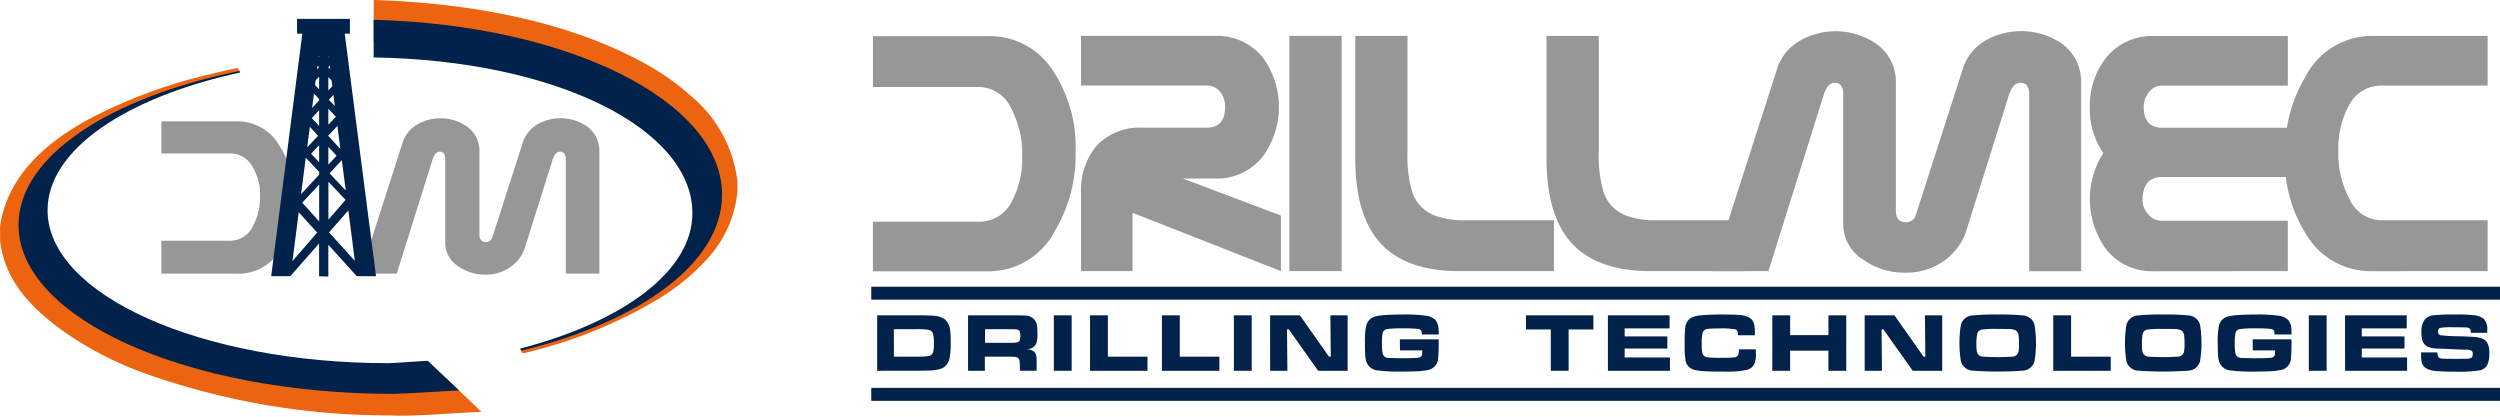
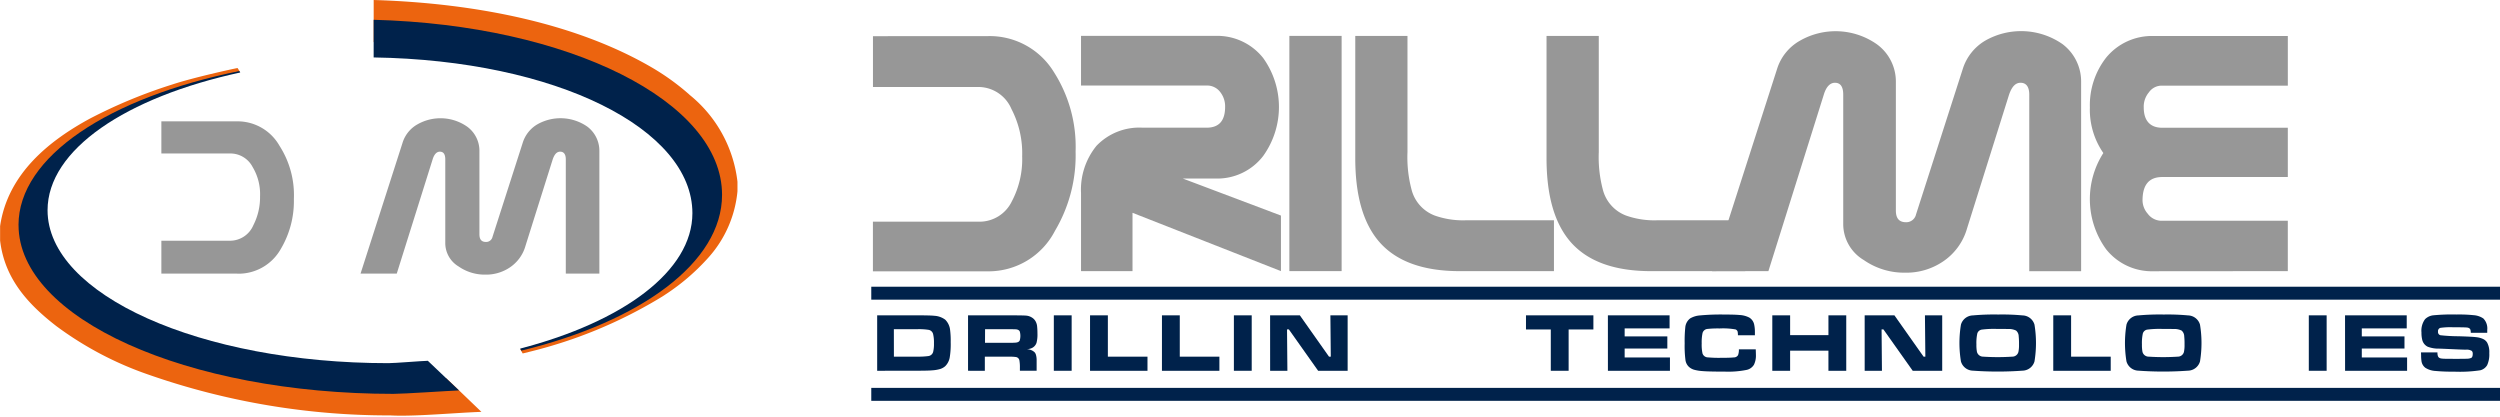
<svg xmlns="http://www.w3.org/2000/svg" id="logo_primary" data-name="logo primary" width="183.621" height="30.61" viewBox="0 0 183.621 30.61">
  <defs>
    <clipPath id="clip-path">
      <rect id="SVGID" width="183.621" height="30.61" fill="none" />
    </clipPath>
  </defs>
  <g id="Group_9" data-name="Group 9" clip-path="url(#clip-path)">
    <path id="Path_29" data-name="Path 29" d="M155.481,296.3v3.733H163.3a2.646,2.646,0,0,1,2.354,1.62,7.048,7.048,0,0,1,.786,3.473,6.6,6.6,0,0,1-.757,3.3,2.633,2.633,0,0,1-2.384,1.5h-7.822v3.646h8.461a5.487,5.487,0,0,0,4.914-2.981,10.849,10.849,0,0,0,1.512-5.817,10.167,10.167,0,0,0-1.6-5.845,5.523,5.523,0,0,0-4.827-2.634Z" transform="translate(-91.363 -293.643)" fill="#979797" />
    <path id="Path_30" data-name="Path 30" d="M187.86,313.552v-4.08l-7.211-2.721h2.384a4.244,4.244,0,0,0,3.518-1.65,6.165,6.165,0,0,0,0-7.206,4.3,4.3,0,0,0-3.518-1.62h-9.857v3.646h9.217a1.205,1.205,0,0,1,1.018.493,1.691,1.691,0,0,1,.349,1.07c0,1.013-.436,1.534-1.367,1.534h-4.681a4.349,4.349,0,0,0-3.4,1.331,5.1,5.1,0,0,0-1.135,3.473v5.73h3.781v-4.283Z" transform="translate(-93.777 -293.639)" fill="#979797" />
    <rect id="Rectangle_27" data-name="Rectangle 27" width="3.838" height="17.277" transform="translate(94.702 2.636)" fill="#979797" />
    <path id="Path_31" data-name="Path 31" d="M211.093,313.552v-3.733h-6.484a6.229,6.229,0,0,1-2.268-.347,2.769,2.769,0,0,1-1.715-1.938,9.284,9.284,0,0,1-.291-2.721v-8.537H196.5v8.972c0,2.749.581,4.775,1.744,6.135q1.874,2.171,5.931,2.171Z" transform="translate(-96.958 -293.639)" fill="#979797" />
    <path id="Path_32" data-name="Path 32" d="M227.363,313.552v-3.733h-6.484a6.234,6.234,0,0,1-2.269-.347,2.771,2.771,0,0,1-1.715-1.938,9.319,9.319,0,0,1-.29-2.721v-8.537h-3.838v8.972c0,2.749.581,4.775,1.744,6.135q1.874,2.171,5.931,2.171Z" transform="translate(-99.177 -293.639)" fill="#979797" />
    <path id="Path_33" data-name="Path 33" d="M226.849,313.5l4.769-14.846a3.627,3.627,0,0,1,1.686-2.084,5.271,5.271,0,0,1,5.641.26,3.385,3.385,0,0,1,1.4,2.807v9.4c0,.579.232.869.756.869a.737.737,0,0,0,.727-.579l3.431-10.679a3.692,3.692,0,0,1,1.657-2.084,5.32,5.32,0,0,1,5.67.26,3.435,3.435,0,0,1,1.366,2.807V313.5h-3.809V300.53c0-.578-.232-.868-.639-.868-.378,0-.64.29-.843.868l-3.082,9.811a4.367,4.367,0,0,1-1.832,2.489,4.807,4.807,0,0,1-2.733.781,5.188,5.188,0,0,1-3.023-.927,3.079,3.079,0,0,1-1.512-2.662V300.53q0-.868-.611-.868c-.349,0-.64.29-.814.868l-4.07,12.965Z" transform="translate(-101.097 -293.583)" fill="#979797" />
    <path id="Path_34" data-name="Path 34" d="M273.516,313.552v-3.7H264.3a1.262,1.262,0,0,1-1.076-.52,1.512,1.512,0,0,1-.377-1.071c.029-1.071.494-1.62,1.453-1.62h9.217v-3.618H264.3c-.9,0-1.366-.521-1.366-1.5a1.633,1.633,0,0,1,.378-1.1,1.149,1.149,0,0,1,.988-.493h9.217v-3.646H263.66a4.345,4.345,0,0,0-3.49,1.592,5.67,5.67,0,0,0-1.192,3.646,5.593,5.593,0,0,0,.989,3.357,6.277,6.277,0,0,0,.2,7.062,4.286,4.286,0,0,0,3.49,1.62Z" transform="translate(-105.48 -293.639)" fill="#979797" />
-     <path id="Path_35" data-name="Path 35" d="M290.455,313.552v-3.733h-7.822a2.644,2.644,0,0,1-2.355-1.62,7.049,7.049,0,0,1-.786-3.473,6.6,6.6,0,0,1,.757-3.3,2.633,2.633,0,0,1,2.384-1.5h7.822v-3.646h-8.462a5.49,5.49,0,0,0-4.914,2.981,10.843,10.843,0,0,0-1.51,5.817,10.166,10.166,0,0,0,1.6,5.845,5.523,5.523,0,0,0,4.827,2.634Z" transform="translate(-107.743 -293.639)" fill="#979797" />
    <rect id="Rectangle_28" data-name="Rectangle 28" width="119.627" height="0.951" transform="translate(63.994 21.059)" fill="#00224b" />
    <path id="Path_36" data-name="Path 36" d="M155.839,324.225v-4.072h2.952q.962,0,1.244.033a1.483,1.483,0,0,1,.8.284,1.25,1.25,0,0,1,.362.769,6.187,6.187,0,0,1,.042.886,5.921,5.921,0,0,1-.072,1.124,1.192,1.192,0,0,1-.324.632,1.008,1.008,0,0,1-.372.212,2.681,2.681,0,0,1-.59.1q-.294.027-1.091.028Zm1.229-1.038H158.8a5.511,5.511,0,0,0,.788-.041.419.419,0,0,0,.365-.32,2.432,2.432,0,0,0,.057-.621,2.69,2.69,0,0,0-.06-.665.416.416,0,0,0-.33-.321,4.526,4.526,0,0,0-.833-.048h-1.723Z" transform="translate(-91.412 -296.992)" fill="#00224b" fill-rule="evenodd" />
    <path id="Path_37" data-name="Path 37" d="M163.567,324.224v-4.071h3.011q1.067,0,1.259.021a.926.926,0,0,1,.4.128.766.766,0,0,1,.278.269.93.93,0,0,1,.123.367,4.762,4.762,0,0,1,.027.54,2.389,2.389,0,0,1-.069.695.655.655,0,0,1-.4.406,1.469,1.469,0,0,1-.3.069.805.805,0,0,1,.564.223.491.491,0,0,1,.1.2,1.452,1.452,0,0,1,.045.325c0,.074,0,.224,0,.45v.378h-1.229v-.217a2.918,2.918,0,0,0-.033-.522.309.309,0,0,0-.243-.268,3.325,3.325,0,0,0-.542-.027h-1.757v1.035Zm1.246-2.052h1.753c.262,0,.416-.008.465-.012.176-.009.287-.064.332-.161a1.2,1.2,0,0,0,.006-.653c-.041-.1-.143-.155-.3-.167-.056,0-.224-.008-.5-.009h-1.751Z" transform="translate(-92.466 -296.992)" fill="#00224b" fill-rule="evenodd" />
    <rect id="Rectangle_29" data-name="Rectangle 29" width="1.309" height="4.072" transform="translate(77.402 23.161)" fill="#00224b" />
    <path id="Path_38" data-name="Path 38" d="M173.943,320.153h1.309v3.034h2.91v1.038h-4.22Z" transform="translate(-93.881 -296.992)" fill="#00224b" />
    <path id="Path_39" data-name="Path 39" d="M180.06,320.153h1.309v3.034h2.91v1.038h-4.22Z" transform="translate(-94.716 -296.992)" fill="#00224b" />
    <rect id="Rectangle_30" data-name="Rectangle 30" width="1.309" height="4.072" transform="translate(90.627 23.161)" fill="#00224b" />
    <path id="Path_40" data-name="Path 40" d="M189.257,320.153h2.185l2.143,3.037h.129l-.029-3.037h1.267v4.072h-2.167l-2.151-3.04H190.5l.027,3.04h-1.268Z" transform="translate(-95.97 -296.992)" fill="#00224b" />
-     <path id="Path_41" data-name="Path 41" d="M199.886,321.906h2.85c0,.089.006.147.006.173q0,.8-.045,1.235a.907.907,0,0,1-.8.854,5.189,5.189,0,0,1-.826.089q-.478.018-1.13.018a11.324,11.324,0,0,1-1.657-.083.96.96,0,0,1-.854-.632,2.227,2.227,0,0,1-.093-.582c-.01-.275-.015-.566-.015-.877a5.537,5.537,0,0,1,.075-1.107,1.016,1.016,0,0,1,.371-.627,1,1,0,0,1,.345-.149,3.872,3.872,0,0,1,.59-.087q.538-.048,1.451-.047a10.3,10.3,0,0,1,1.663.092,1.171,1.171,0,0,1,.7.328,1.2,1.2,0,0,1,.216.668c.006.082.009.207.009.376h-1.247a1.138,1.138,0,0,0-.018-.227c-.028-.1-.117-.162-.267-.182a11.14,11.14,0,0,0-1.168-.039,7.625,7.625,0,0,0-1.076.051.39.39,0,0,0-.345.31,3.442,3.442,0,0,0-.048.7,3.959,3.959,0,0,0,.051.791.407.407,0,0,0,.407.316q.168.015,1.014.027.922-.005,1.189-.036c.162-.025.255-.1.279-.211a1.883,1.883,0,0,0,.021-.328h-1.639Z" transform="translate(-97.07 -296.983)" fill="#00224b" />
    <path id="Path_42" data-name="Path 42" d="M211.019,320.153h4.951v1.038h-1.819v3.034h-1.31v-3.034h-1.822Z" transform="translate(-98.938 -296.992)" fill="#00224b" />
    <path id="Path_43" data-name="Path 43" d="M217.986,320.153h4.531v.958h-3.3v.588h3.135v.895h-3.135v.653h3.327v.978h-4.556Z" transform="translate(-99.889 -296.992)" fill="#00224b" />
    <path id="Path_44" data-name="Path 44" d="M228.489,322.642h1.247c.008.2.011.335.012.409a1.536,1.536,0,0,1-.141.713.831.831,0,0,1-.56.39,6.815,6.815,0,0,1-1.565.123q-1.225,0-1.651-.039a2.993,2.993,0,0,1-.624-.1.976.976,0,0,1-.377-.209.843.843,0,0,1-.255-.489,8.111,8.111,0,0,1-.06-1.229,9.783,9.783,0,0,1,.045-1.178.928.928,0,0,1,.357-.663,1.661,1.661,0,0,1,.707-.22,16.6,16.6,0,0,1,1.807-.066q.776,0,1.106.034a1.733,1.733,0,0,1,.725.19.78.78,0,0,1,.358.511,2.556,2.556,0,0,1,.054.552c0,.035,0,.114,0,.236h-1.247c0-.1-.008-.167-.012-.2a.25.25,0,0,0-.165-.23,5.291,5.291,0,0,0-1.162-.071,7.317,7.317,0,0,0-.893.035.41.41,0,0,0-.372.326,3.4,3.4,0,0,0-.057.739,3.067,3.067,0,0,0,.057.725.419.419,0,0,0,.4.3,8.863,8.863,0,0,0,.927.033q.716,0,.977-.03a.349.349,0,0,0,.312-.175,1.19,1.19,0,0,0,.06-.409" transform="translate(-100.779 -296.982)" fill="#00224b" />
    <path id="Path_45" data-name="Path 45" d="M231.969,320.153h1.309v1.455h2.814v-1.455H237.4v4.072h-1.309v-1.477h-2.814v1.477h-1.309Z" transform="translate(-101.796 -296.992)" fill="#00224b" />
    <path id="Path_46" data-name="Path 46" d="M239.824,320.153h2.185l2.143,3.037h.129l-.03-3.037h1.268v4.072h-2.166l-2.152-3.04h-.135l.027,3.04h-1.268Z" transform="translate(-102.867 -296.992)" fill="#00224b" />
    <path id="Path_47" data-name="Path 47" d="M250.731,320.084a16.069,16.069,0,0,1,1.786.065.938.938,0,0,1,.878.677,8.33,8.33,0,0,1,0,2.705.938.938,0,0,1-.878.677,25.43,25.43,0,0,1-3.644,0,.936.936,0,0,1-.878-.677,8.267,8.267,0,0,1,0-2.705.937.937,0,0,1,.878-.677,17.088,17.088,0,0,1,1.858-.065m-.084,1.059a7,7,0,0,0-1.138.051.407.407,0,0,0-.313.283,3.283,3.283,0,0,0-.066.8,2.685,2.685,0,0,0,.039.546.466.466,0,0,0,.453.355,16.365,16.365,0,0,0,2.146,0,.46.46,0,0,0,.449-.355,2.37,2.37,0,0,0,.042-.528,5.424,5.424,0,0,0-.024-.623.56.56,0,0,0-.192-.409,1.206,1.206,0,0,0-.567-.116c-.1,0-.381-.006-.83-.006" transform="translate(-103.966 -296.983)" fill="#00224b" fill-rule="evenodd" />
    <path id="Path_48" data-name="Path 48" d="M255.865,320.153h1.309v3.034h2.91v1.038h-4.22Z" transform="translate(-105.055 -296.992)" fill="#00224b" />
    <path id="Path_49" data-name="Path 49" d="M264.809,320.084a16.1,16.1,0,0,1,1.787.065.938.938,0,0,1,.877.677,8.33,8.33,0,0,1,0,2.705.938.938,0,0,1-.877.677,25.455,25.455,0,0,1-3.645,0,.937.937,0,0,1-.877-.677,8.267,8.267,0,0,1,0-2.705.938.938,0,0,1,.877-.677,17.119,17.119,0,0,1,1.859-.065m-.084,1.059a7,7,0,0,0-1.138.051.407.407,0,0,0-.313.283,3.281,3.281,0,0,0-.066.8,2.682,2.682,0,0,0,.039.546.467.467,0,0,0,.453.355,16.364,16.364,0,0,0,2.146,0,.46.46,0,0,0,.449-.355,2.37,2.37,0,0,0,.042-.528,5.416,5.416,0,0,0-.024-.623.56.56,0,0,0-.192-.409,1.206,1.206,0,0,0-.567-.116c-.1,0-.381-.006-.83-.006" transform="translate(-105.887 -296.983)" fill="#00224b" fill-rule="evenodd" />
-     <path id="Path_50" data-name="Path 50" d="M272.414,321.906h2.85c0,.089.006.147.006.173q0,.8-.045,1.235a.906.906,0,0,1-.8.854,5.189,5.189,0,0,1-.826.089q-.478.018-1.13.018a11.324,11.324,0,0,1-1.657-.083.96.96,0,0,1-.854-.632,2.19,2.19,0,0,1-.092-.582c-.01-.275-.016-.566-.016-.877a5.538,5.538,0,0,1,.075-1.107.9.9,0,0,1,.716-.775,3.869,3.869,0,0,1,.591-.087q.536-.048,1.45-.047a10.3,10.3,0,0,1,1.663.092,1.171,1.171,0,0,1,.7.328,1.2,1.2,0,0,1,.217.668c.005.082.009.207.009.376h-1.247a1.14,1.14,0,0,0-.018-.227c-.028-.1-.117-.162-.267-.182a11.14,11.14,0,0,0-1.168-.039,7.626,7.626,0,0,0-1.076.051.389.389,0,0,0-.345.31,3.447,3.447,0,0,0-.047.7,3.959,3.959,0,0,0,.051.791.408.408,0,0,0,.408.316q.167.015,1.013.027.922-.005,1.189-.036c.162-.025.255-.1.279-.211a1.888,1.888,0,0,0,.021-.328h-1.639Z" transform="translate(-106.962 -296.983)" fill="#00224b" />
    <rect id="Rectangle_31" data-name="Rectangle 31" width="1.31" height="4.072" transform="translate(169.578 23.161)" fill="#00224b" />
    <path id="Path_51" data-name="Path 51" d="M280.678,320.153h4.531v.958h-3.3v.588h3.135v.895h-3.135v.653h3.327v.978h-4.555Z" transform="translate(-108.439 -296.992)" fill="#00224b" />
    <path id="Path_52" data-name="Path 52" d="M287.138,322.867h1.207c0,.2.039.33.123.388a.411.411,0,0,0,.15.057,2.17,2.17,0,0,0,.294.021q.1,0,.687.006c.531,0,.839-.005.923-.009a.821.821,0,0,0,.311-.063c.071-.044.105-.141.105-.292a.291.291,0,0,0-.067-.218.709.709,0,0,0-.427-.092q-.234,0-.978-.036c-.511-.023-.843-.038-.995-.041a2.214,2.214,0,0,1-.836-.138.756.756,0,0,1-.408-.519,2.108,2.108,0,0,1-.054-.53,1.421,1.421,0,0,1,.264-.976,1.022,1.022,0,0,1,.6-.284,14.6,14.6,0,0,1,1.726-.059,10.366,10.366,0,0,1,1.253.051,1.447,1.447,0,0,1,.7.239,1.041,1.041,0,0,1,.288.843q0,.066,0,.209h-1.208a1.03,1.03,0,0,0-.021-.2c-.028-.111-.12-.174-.276-.187q-.207-.018-1.007-.018a5.151,5.151,0,0,0-.938.045.254.254,0,0,0-.165.278.238.238,0,0,0,.174.262,12.252,12.252,0,0,0,1.322.075c.709.02,1.161.045,1.358.074a1.543,1.543,0,0,1,.47.135.7.7,0,0,1,.282.254,1.455,1.455,0,0,1,.159.778,1.892,1.892,0,0,1-.155.88.812.812,0,0,1-.51.379,10.061,10.061,0,0,1-1.915.1,13.1,13.1,0,0,1-1.376-.051,1.535,1.535,0,0,1-.74-.233.75.75,0,0,1-.288-.522,2.809,2.809,0,0,1-.023-.388Z" transform="translate(-109.32 -296.982)" fill="#00224b" />
    <rect id="Rectangle_32" data-name="Rectangle 32" width="119.627" height="0.951" transform="translate(63.994 28.489)" fill="#00224b" />
    <path id="Path_53" data-name="Path 53" d="M136.208,300.16a17.5,17.5,0,0,0-2.891-2.071c-5.256-3.024-12.361-4.636-20.3-4.88V296.3a46.635,46.635,0,0,1,13.18,1.933c3.706,1.186,7.307,2.91,9.415,5.651a8.3,8.3,0,0,1,1.339,2.422c1.143,3.511-1,6.268-2.856,7.791a23.714,23.714,0,0,1-7.405,3.9c-.717.245-1.5.458-2.219.675l-.692.184.183.315.614-.153h0a34.234,34.234,0,0,0,9.308-3.828,15.9,15.9,0,0,0,3.773-3.124,8.471,8.471,0,0,0,2.08-4.809v-.7a9.6,9.6,0,0,0-3.526-6.388" transform="translate(-85.571 -293.209)" fill="#ec640f" fill-rule="evenodd" />
    <path id="Path_54" data-name="Path 54" d="M136.427,309.108c0-6.193-10-11.236-23.412-11.442V294.9c14.338.377,25.59,5.99,25.59,12.859,0,4.98-5.985,9.3-14.742,11.443l-.089-.149c7.558-1.971,12.653-5.689,12.653-9.95" transform="translate(-85.571 -293.447)" fill="#00224b" />
    <path id="Path_55" data-name="Path 55" d="M113.989,321.792l-.875.045c-.977.047-2.042.138-2.821.141A53.991,53.991,0,0,1,96.4,320.187c-4.2-1.153-8.154-2.87-10.649-5.616a6.345,6.345,0,0,1-1.9-5.9,8.653,8.653,0,0,1,3.456-4.668,22.864,22.864,0,0,1,6.674-3.368c1.32-.446,2.659-.827,4.115-1.174l.762-.165-.132-.21-.041-.064-.092.018c-.3.058-3.157.681-4.7,1.191a37.35,37.35,0,0,0-6.055,2.507c-2.946,1.6-6.033,4.025-6.594,7.9v1.053c.34,2.9,2.162,4.756,4.125,6.282a25.018,25.018,0,0,0,6.805,3.58,53.517,53.517,0,0,0,17.738,2.984c1.692.1,4.841-.2,6.684-.26l-1.641-1.576-.6-.574Z" transform="translate(-81.237 -294.026)" fill="#ec640f" fill-rule="evenodd" />
    <path id="Path_56" data-name="Path 56" d="M82.811,310.589c0-5.034,6.657-9.367,16.222-11.311l.066.107c-8.376,1.816-14.154,5.665-14.154,10.119,0,6.2,11.206,11.231,25.031,11.231.472,0,2.433-.162,2.9-.174l2.288,2.176c-.761.028-4.038.253-4.815.253-15.208,0-27.536-5.553-27.536-12.4" transform="translate(-81.452 -294.061)" fill="#00224b" />
    <path id="Path_57" data-name="Path 57" d="M111.9,314.725l3.087-9.613a2.349,2.349,0,0,1,1.092-1.35,3.417,3.417,0,0,1,3.653.169,2.193,2.193,0,0,1,.9,1.817v6.09c0,.375.15.562.49.562a.478.478,0,0,0,.471-.375l2.221-6.915a2.392,2.392,0,0,1,1.073-1.35,3.447,3.447,0,0,1,3.67.169,2.223,2.223,0,0,1,.885,1.817v8.976h-2.466V306.33c0-.375-.15-.562-.414-.562-.245,0-.415.187-.546.562l-2,6.352a2.829,2.829,0,0,1-1.185,1.612,3.122,3.122,0,0,1-1.771.505,3.359,3.359,0,0,1-1.958-.6,2,2,0,0,1-.978-1.724V306.33q0-.562-.4-.562c-.226,0-.414.187-.528.562l-2.636,8.395Z" transform="translate(-85.419 -294.628)" fill="#979797" />
    <path id="Path_58" data-name="Path 58" d="M100.534,314.762H94.961v-2.417h5.064a1.865,1.865,0,0,0,1.694-1.143,4.5,4.5,0,0,0,.49-2.117,3.863,3.863,0,0,0-.546-2.155,1.839,1.839,0,0,0-1.638-.993H94.961v-2.361h5.573a3.541,3.541,0,0,1,3.106,1.8,6.685,6.685,0,0,1,1.054,3.9,6.881,6.881,0,0,1-.96,3.672,3.562,3.562,0,0,1-3.2,1.818" transform="translate(-83.109 -294.664)" fill="#979797" />
-     <path id="Path_59" data-name="Path 59" d="M112,313.72,109.7,295.906h.382v-1.084H106.2v1.084h.387L104.3,313.72h1.413v-.008l2.107-2.4v2.418l.677.015v-2.331l2.088,2.306Zm-4.435-14.384.256-.27V300l-.3-.318Zm1.224.428-.291.315v-.984l.238.256Zm-.275-2.138-.016.016V297.5Zm-.719-.073.026-.028v.12l-.033-.036Zm.026,5.135-.539-.58.539-.581Zm.677-1.266.554.586-.554.586Zm0,2.8.605.652-.605.652Zm-.677,1.127-.59-.624.59-.624Zm.677-1.927v-.037l.667-.7.218,1.7Zm.039-2.66.334-.36.106.825Zm-.039-2.383v-.024l.1-.1.035.266Zm-.792-.132.112.12-.148.156Zm-.265,2.062.38.4v.1l-.516.557Zm.3,3.1-.8.851.2-1.509Zm.084,2.653v.2l-1.331,1.434.345-2.677Zm0,.92v2.716l-1.244-1.375Zm.677-.2,1.26,1.332-1.26,1.454Zm.086-.617.9-.973.287,2.232Zm-2.264,2.86,1.353,1.494-1.815,2.093Zm2.226,1.478,1.417-1.614.477,3.707Z" transform="translate(-84.382 -293.435)" fill="#00224b" />
  </g>
</svg>